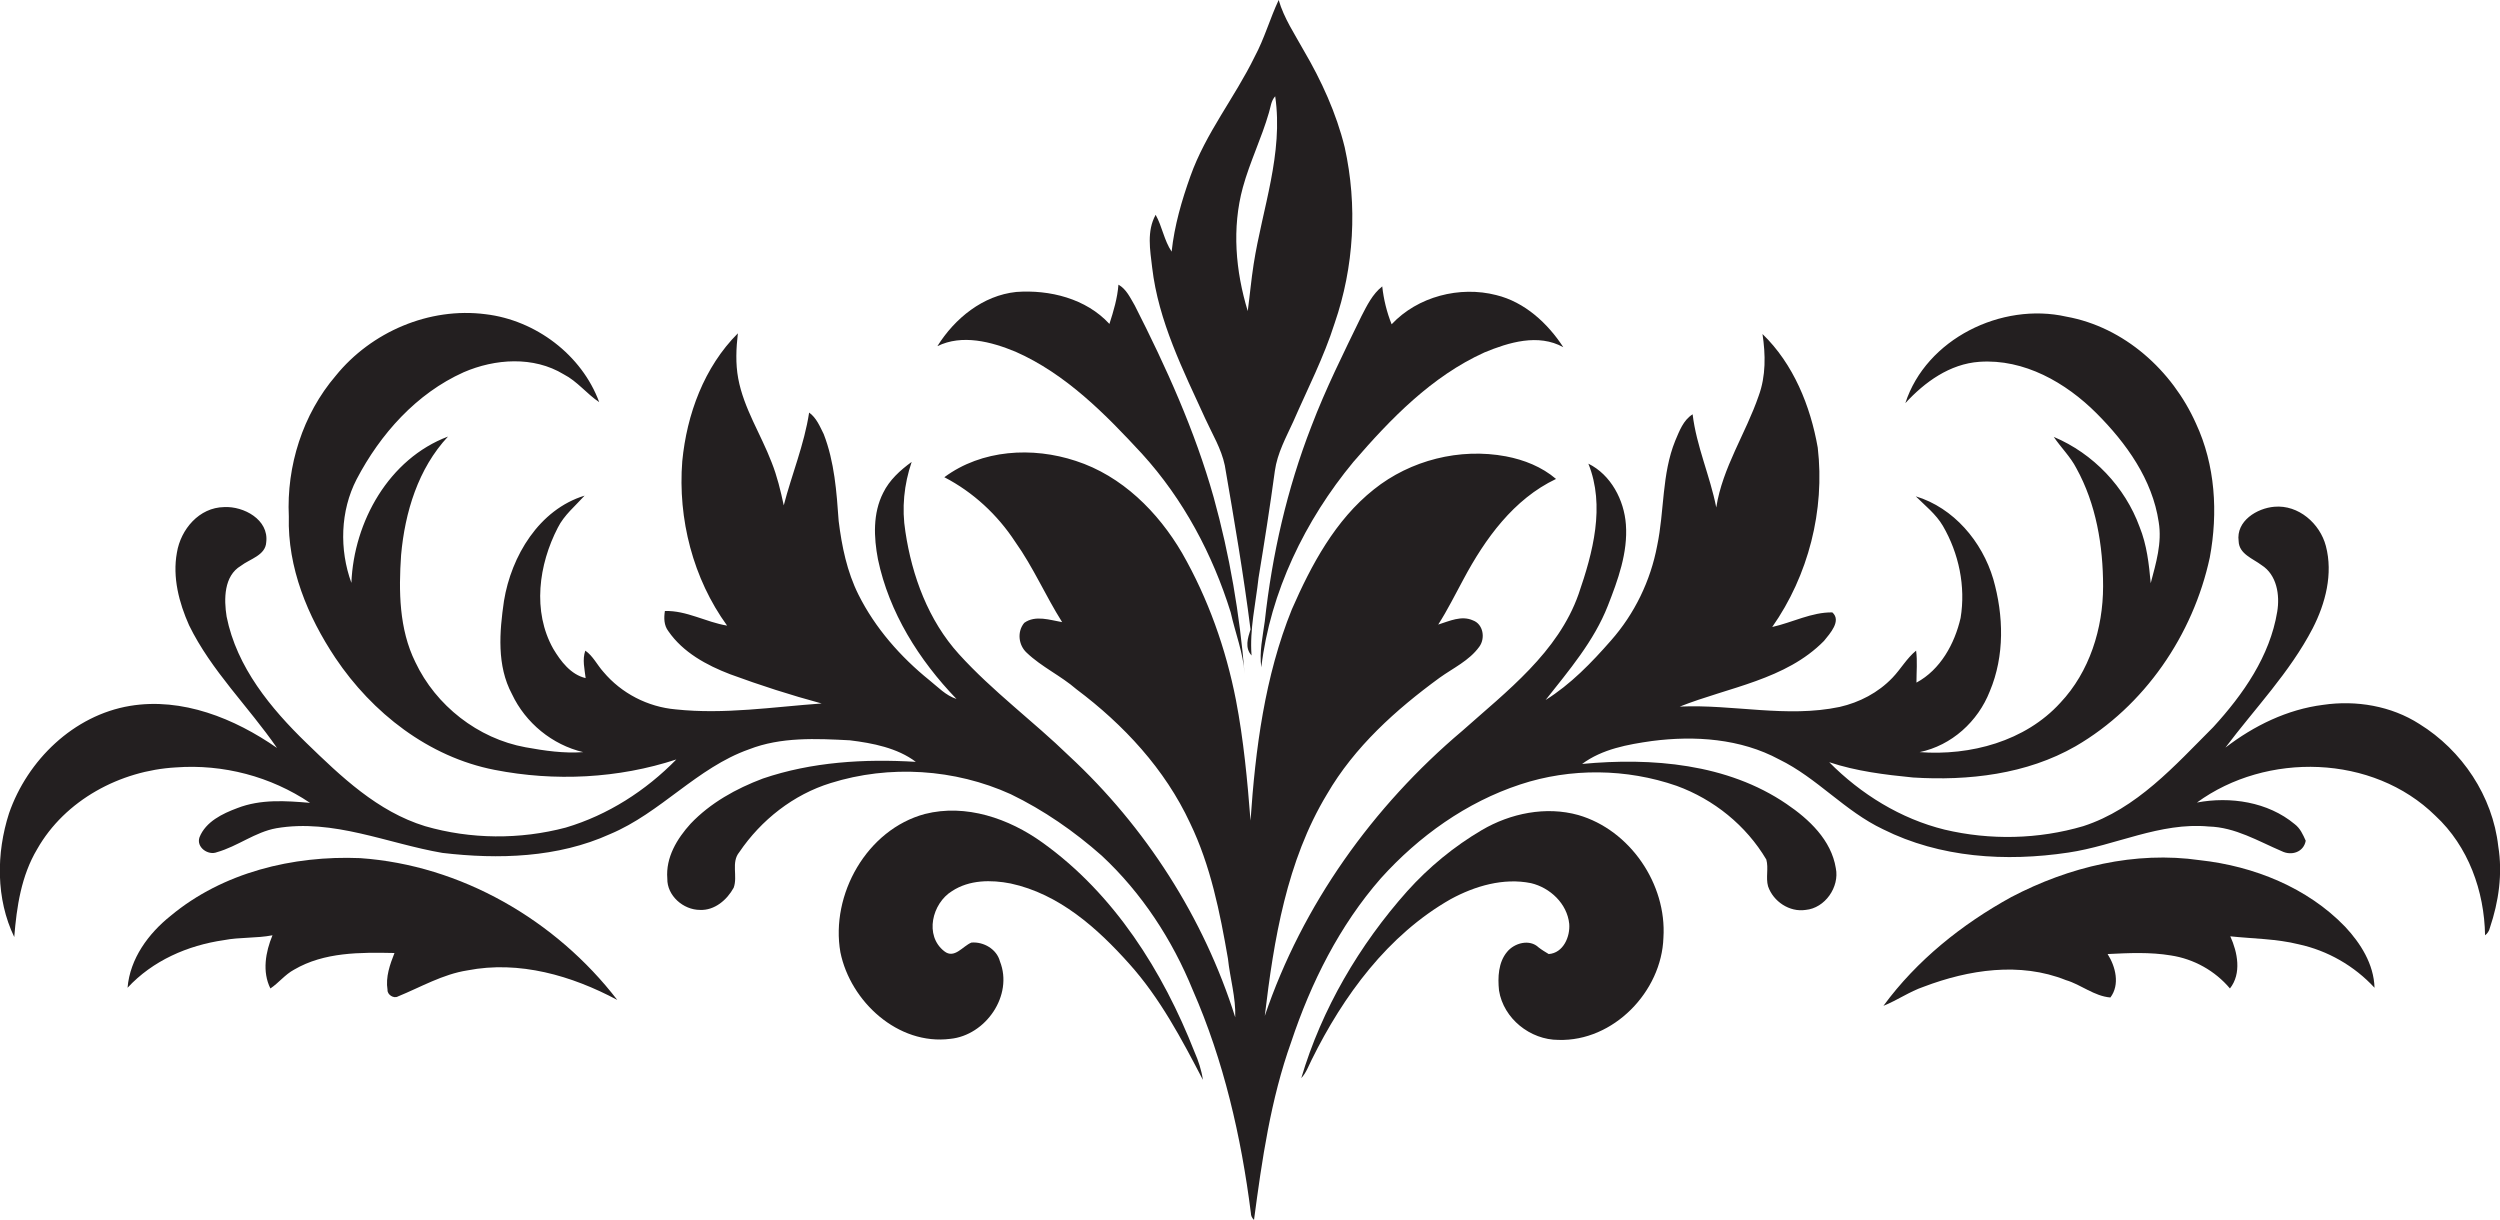
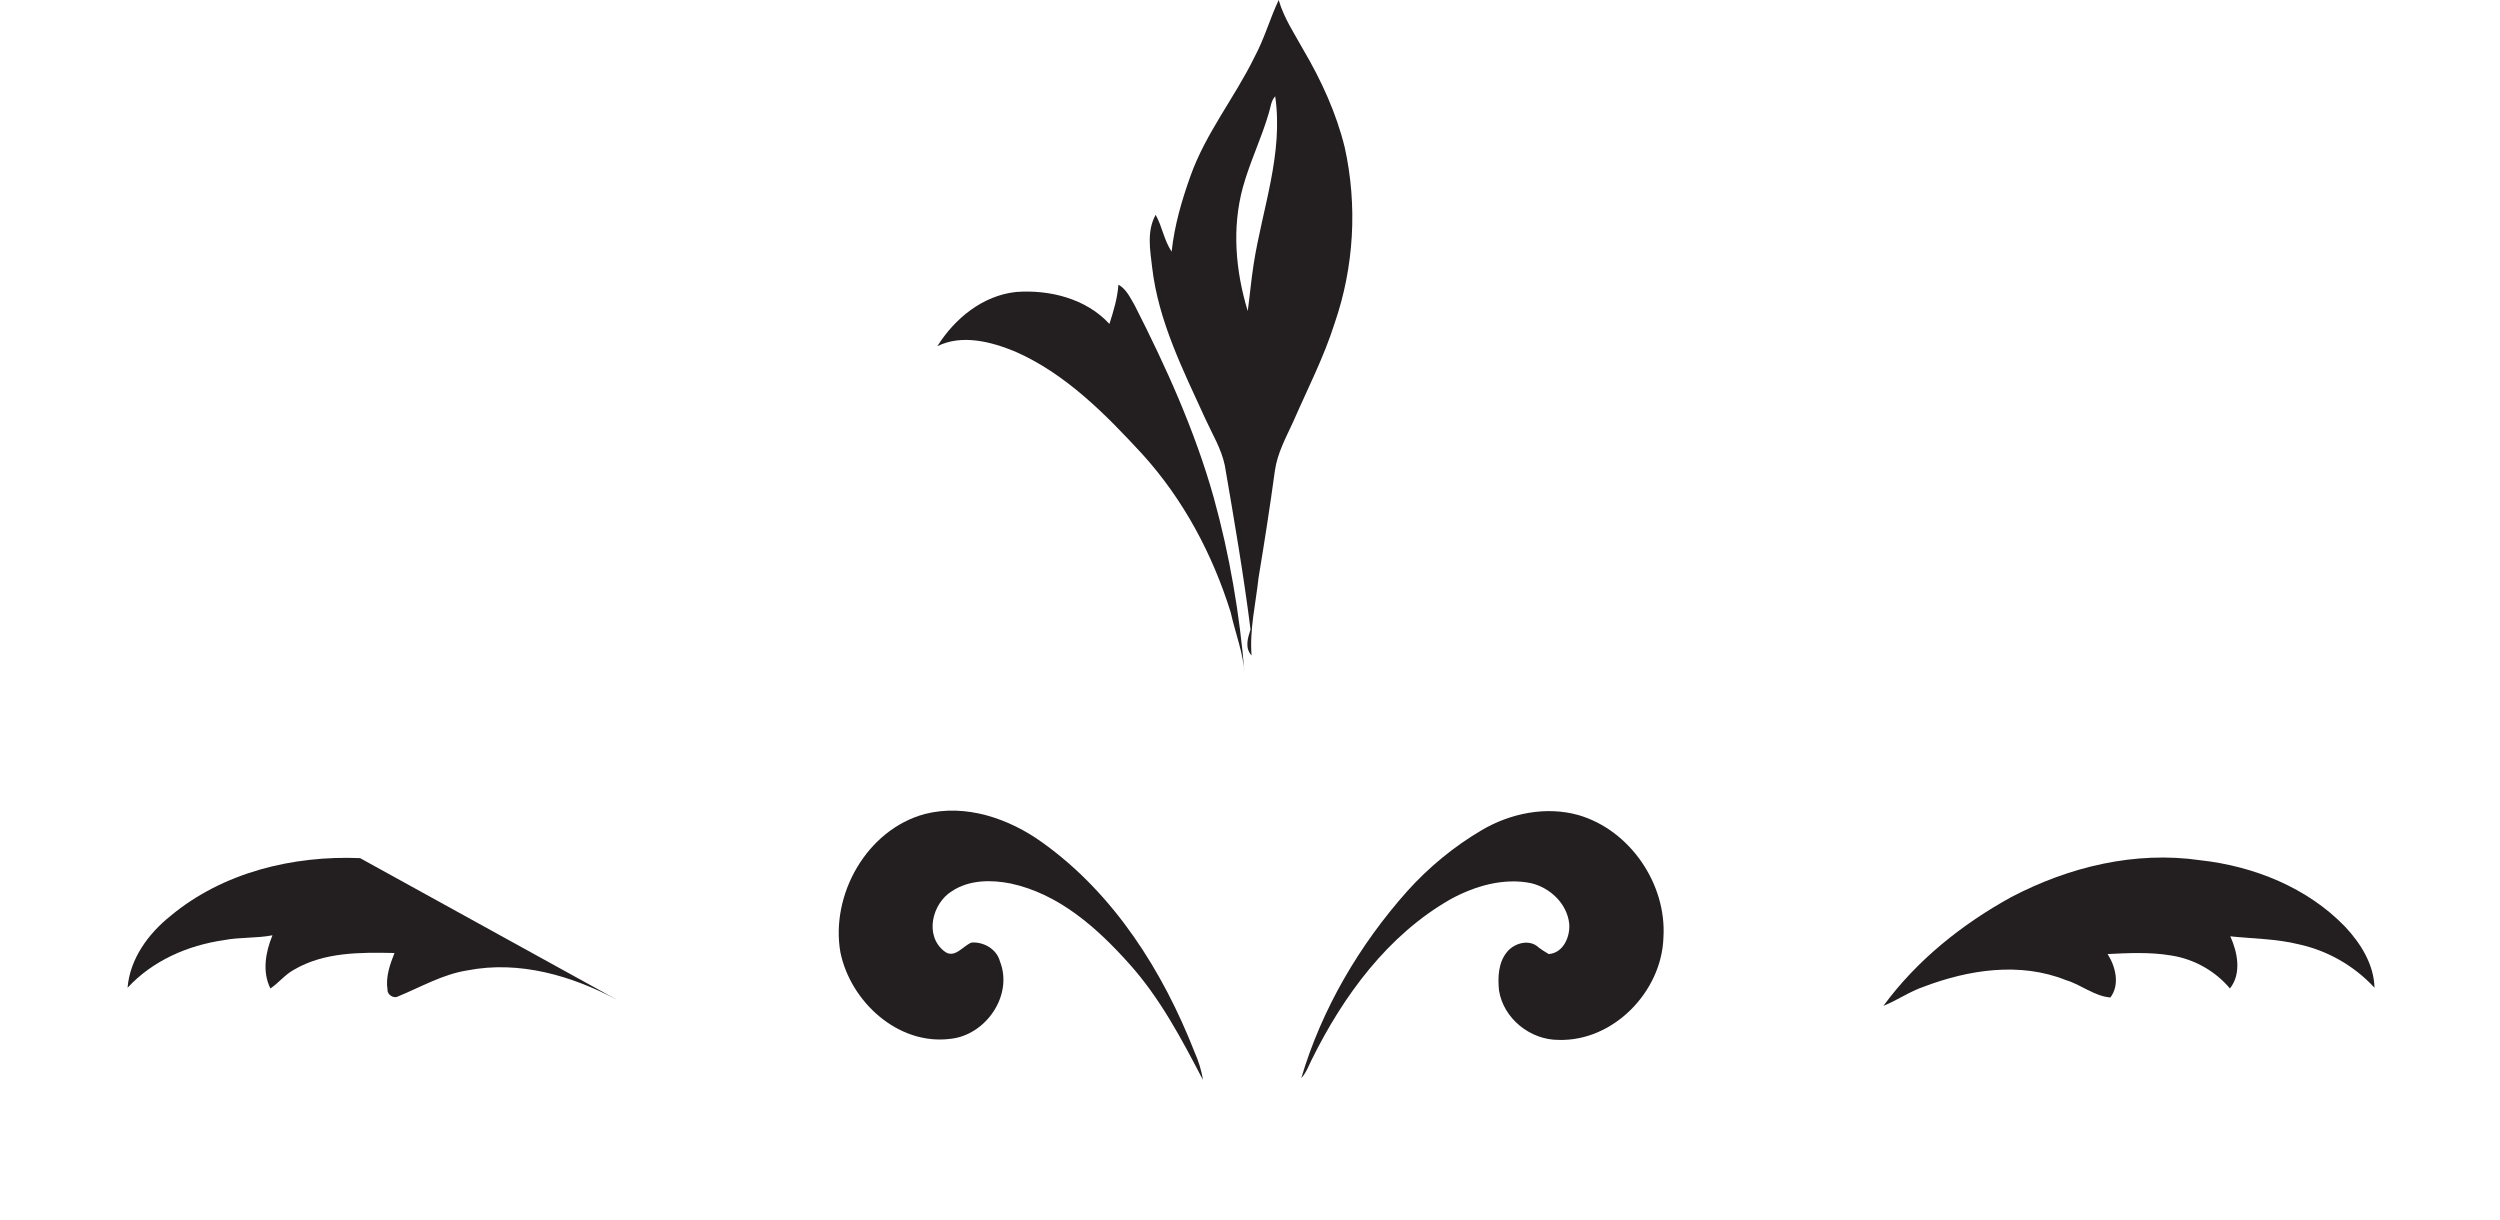
<svg xmlns="http://www.w3.org/2000/svg" version="1.1" id="Layer_1" x="0px" y="0px" viewBox="0 0 719.3 351" enable-background="new 0 0 719.3 351" xml:space="preserve">
  <g>
    <path fill="#231F20" d="M346.8,120.5c2,4.4,4.6,8.6,5.6,13.4c2.7,15.7,5.4,31.4,7.4,47.2c-0.8,2.5-1.7,5.3,0.3,7.5   c-0.6-7.5,1.2-14.9,2-22.3c1.7-10.3,3.3-20.5,4.7-30.8c0.7-5.1,3.2-9.6,5.3-14.2c4.1-9.4,8.8-18.5,11.9-28.3   c5.6-16.2,6.6-33.9,2.9-50.6c-2.4-9.8-6.7-19.2-11.8-27.9c-2.6-4.7-5.7-9.3-7.2-14.5c-2.5,5.3-4.1,11.1-6.9,16.3   c-5.7,11.7-14.1,22-18.5,34.4c-2.5,7-4.6,14.2-5.4,21.7c-2.2-3.3-2.7-7.2-4.6-10.6c-2.6,4.7-1.6,10.1-1,15.2   C333.3,92.4,340.4,106.5,346.8,120.5z M357.6,53.9c2-7.3,5.4-14.2,7.5-21.5c0.5-1.6,0.6-3.4,1.8-4.7c2.4,16.5-3.7,32.3-6.2,48.3   c-0.7,4.5-1.1,9-1.7,13.5C355.5,78,354.4,65.6,357.6,53.9z" />
    <path fill="#231F20" d="M292.2,101.2c14.5,6.4,25.9,18,36.5,29.5c11.8,13,20.2,28.8,25.4,45.5c1.3,5.9,3.6,11.6,4,17.7   c-1.4-17.1-4.3-34.2-8.9-50.8c-5.4-19.2-13.7-37.5-22.7-55.2c-1.3-2.2-2.4-4.7-4.7-6c-0.3,3.9-1.4,7.6-2.6,11.3   c-6.7-7.3-17.2-9.9-26.8-9.2c-9.6,1-17.7,7.6-22.7,15.6C276.8,96.1,285.2,98.3,292.2,101.2z" />
-     <path fill="#231F20" d="M363.9,178.8c-0.6,4.4-1.6,8.8-1,13.2c2.6-21.7,12.6-42.3,26.5-59.1c10.7-12.4,22.5-24.6,37.7-31.5   c7-2.9,15.5-5.5,22.7-1.5c-4.5-6.9-11.1-13-19.3-15c-10.5-2.7-22.6,0.4-30.1,8.4c-1.4-3.5-2.3-7.2-2.7-10.9c-2.8,2.2-4.4,5.5-6,8.6   c-5.1,10.5-10.3,20.9-14.4,31.7C370.3,140.7,366,159.6,363.9,178.8z" />
-     <path fill="#231F20" d="M718.8,243.5c-1.6-14.4-10.4-27.6-22.7-35.2c-8.1-5.2-18.2-6.9-27.7-5.5c-10.3,1.3-19.9,6-28.1,12.3   c8.5-11.3,18.5-21.6,25.1-34.3c3.7-7.2,5.9-15.7,3.8-23.7c-1.7-6.5-7.9-11.9-14.8-11.3c-5,0.4-11.1,4.1-10.3,9.9   c0.1,3.7,4.1,5,6.6,6.9c4.4,2.8,5.3,8.6,4.5,13.4c-2.1,12.8-9.8,23.8-18.4,33.2c-11.1,11.1-22,23.5-37.4,28.5   c-12.9,3.8-26.8,4.1-39.9,1c-12.6-3.1-24.1-10.2-33.2-19.4c7.8,2.6,16,3.6,24.1,4.4c15.9,1,32.7-0.9,46.8-9   c19.8-11.5,33.8-32,38.6-54.3c2.4-12.9,1.6-26.6-4-38.6c-6.8-15.2-20.6-27.7-37.3-30.7c-18.6-4.2-40.3,6.4-46.3,24.9   c5.6-6.1,12.8-11.3,21.3-11.9c12.9-0.9,24.9,6,33.7,14.8c8.6,8.6,16.1,19.1,17.9,31.3c1,6-0.8,11.9-2.3,17.6   c-0.5-5.5-1.1-11-3.2-16.2c-4.2-11.5-13.3-21.1-24.7-25.9c2.1,3.1,4.8,5.7,6.5,9c5.7,10.3,7.7,22.3,7.7,34   c0,12.1-3.9,24.6-12.3,33.5c-10.1,11.1-25.9,15.3-40.5,14.2c9.2-1.9,16.8-8.8,20.2-17.5c4.3-10.2,4-21.8,1-32.3   c-3.2-10.8-11.4-20.5-22.3-23.8c2.7,2.7,5.8,5.1,7.8,8.5c4.6,7.9,6.6,17.4,5.1,26.5c-1.7,7.4-5.8,14.9-12.7,18.6   c0-3.1,0.3-6.2-0.1-9.2c-2.7,2.2-4.4,5.3-6.8,7.8c-4.1,4.3-9.5,7.1-15.2,8.4c-15.2,3.2-30.7-0.8-46-0.1   c14.1-5.6,30.5-7.7,41.5-18.9c1.7-2.1,5.1-5.8,2.4-8.2c-5.9-0.1-11.5,2.9-17.3,4.2c10.4-14.8,15.2-33.6,13.1-51.6   c-2.1-12-7-24.1-15.9-32.7c0.9,5.9,1,12.1-1.1,17.8c-3.7,10.8-10.4,20.6-12.2,32.1c-1.8-9.1-5.7-17.6-6.8-26.8   c-2.7,1.7-3.8,4.8-5,7.6c-3.9,9.6-3.1,20.2-5.2,30.2c-1.9,10.1-6.5,19.6-13.3,27.3c-5.6,6.4-11.6,12.6-18.8,17.1   c6.7-8.5,13.9-16.9,17.9-27.1c2.9-7.4,5.8-15.3,5.2-23.4c-0.5-7-4.3-14.3-10.8-17.5c4.9,12.2,1.3,25.6-2.8,37.5   c-5.9,16.8-20.7,28-33.5,39.4c-25.7,21.7-46,50.1-56.8,82c2.6-21.9,6.3-44.6,17.9-63.8c7.9-13.6,19.8-24.3,32.4-33.5   c3.9-2.8,8.5-4.9,11.4-8.9c1.8-2.4,1.2-6.5-1.8-7.6c-3.3-1.5-6.8,0.2-10,1.2c2.7-4.2,4.9-8.7,7.3-13.1c6.2-11.6,14.4-23,26.6-28.8   c-4.1-3.5-9.2-5.5-14.4-6.5c-13.3-2.5-27.5,1.1-38,9.5c-11.1,8.8-18,21.7-23.6,34.5c-7.8,19.3-10.5,40.2-11.9,60.8   c-0.9-11.6-2-23.3-4.2-34.7c-2.9-14.8-8-29.2-15.5-42.3c-6.9-11.8-17.3-22.2-30.6-26.5c-12.4-4.1-27-3.3-37.8,4.7   c8.3,4.3,15.3,10.8,20.4,18.6c5.2,7.3,8.7,15.5,13.5,23.1c-3.5-0.6-7.7-2.1-10.9,0.2c-2.1,2.5-1.7,6.4,0.7,8.6   c4.3,4.1,9.8,6.6,14.3,10.5c13.6,10.2,25.5,23,32.7,38.5c5.9,12.2,8.6,25.7,10.9,39c0.6,5.7,2.3,11.2,2.1,16.9   c-9-28.6-25.8-54.8-47.8-75.2c-10.3-10-22-18.6-31.7-29.3c-8.8-9.7-13.5-22.5-15.4-35.2c-1.1-6.8-0.4-13.6,1.8-20.1   c-3.3,2.4-6.4,5.2-8.2,8.9c-3,5.9-2.7,12.8-1.5,19.1c3.2,15.3,11.8,29,22.6,40.2c-3.1-1-5.3-3.4-7.8-5.4   c-8.3-6.7-15.6-15-20.4-24.6c-3.3-6.6-4.8-13.9-5.7-21.2c-0.6-8.4-1.2-17-4.3-25c-1.1-2.2-2.1-4.7-4.2-6.2   c-1.4,9.2-5,17.8-7.3,26.7c-0.9-4.2-1.9-8.4-3.5-12.4c-3.1-8.1-8-15.5-9.6-24.1c-0.8-4.3-0.6-8.7-0.1-13   c-9.7,9.7-14.7,23.3-16,36.8c-1.3,16.6,3.1,33.8,12.9,47.3c-6.1-1-11.7-4.4-17.9-4.2c-0.3,2-0.3,4.1,1,5.8   c4.2,6.1,11,9.8,17.8,12.4c8.7,3.2,17.4,6,26.3,8.4c-14,1-28,3.2-42,1.7c-8-0.7-15.6-4.6-20.8-10.8c-1.8-2-3-4.6-5.2-6.1   c-0.9,2.6-0.2,5.3,0.1,7.9c-4.3-1-7.2-4.9-9.3-8.4c-6.1-10.8-4.2-24.3,1.3-34.9c1.8-3.6,5-6.2,7.7-9.2c-13.1,4-21.1,17.4-23.2,30.3   c-1.3,8.9-2.1,18.6,2.3,26.8c3.9,8.3,11.6,14.6,20.5,16.7c-5.6,0.4-11.1-0.4-16.6-1.4c-13.7-2.5-25.8-12-31.7-24.5   c-4.7-9.5-4.8-20.5-4.1-30.8c1.1-12.3,4.9-24.9,13.5-34.1c-17,6.4-27.1,24.5-27.8,42.1c-3.5-9.6-3.2-20.7,1.5-29.8   c6.8-13,17.2-24.7,30.8-30.8c9-3.9,20.1-4.7,28.8,0.6c3.9,2,6.6,5.6,10.2,8c-5-13.6-18.3-23.6-32.7-25.3   c-16.2-2.1-32.9,5.1-43.1,17.7c-9.5,11.1-14.2,26-13.5,40.5c-0.4,14.7,5.4,28.7,13.4,40.7c10.6,15.8,26.8,28.5,45.8,32.2   c17.3,3.4,35.6,2.5,52.3-3c-8.8,9-19.7,16-31.8,19.6c-13.2,3.5-27.4,3.4-40.5-0.4c-13.7-4.2-24.2-14.3-34.2-24   C78,203.9,68.1,192,65.2,177.4c-0.8-5-0.8-11.7,4.1-14.6c2.6-2,7.1-3,7.3-6.8c0.8-6.5-6.5-10.4-12.1-10.1   C57.3,146,52,152.3,50.9,159c-1.3,7.1,0.6,14.4,3.5,20.9c6.4,13.1,17.1,23.4,25.3,35.3c-12.2-8.5-27.3-14.6-42.3-12.1   C21.2,205.8,7.9,218.7,2.6,234c-3.7,11.5-3.8,24.6,1.5,35.6c0.7-8.7,2-17.6,6.6-25.3c8-14.1,23.9-22.6,39.9-23.5   c13.6-1,27.3,2.6,38.6,10.2c-7-0.6-14.2-1.1-20.9,1.5c-4.3,1.6-9.1,3.9-10.9,8.4c-1,2.9,2.5,5.3,5,4.3c6-1.7,11-5.8,17.1-6.9   c16.4-2.8,32,4.4,47.8,7.1c16.1,1.9,33.2,1.4,48.2-5.4c14.6-6.1,25-19.1,40-24.4c9.2-3.6,19.3-3.1,29-2.6c6.6,0.8,13.7,2.2,19,6.2   c-14.8-0.9-29.9,0-44,4.8c-7.7,2.9-15.1,7-20.8,13c-3.9,4.3-7.2,9.7-6.7,15.8c-0.1,4.9,4.6,9,9.4,9c4.2,0.2,7.8-2.9,9.7-6.4   c1.2-3.3-0.8-7.3,1.6-10.2c6.3-9.3,15.6-16.6,26.3-19.9c16.9-5.3,35.7-4.1,51.8,3.2c9.5,4.6,18.3,10.7,26.2,17.7   c11.5,10.7,20.3,24.2,26.2,38.7c8.9,20.3,13.9,42.1,16.7,64.1c0,0.8,0.3,1.4,0.9,2c2.3-17.3,4.8-34.7,10.7-51.2   c5.7-17.1,13.9-33.5,25.8-47.1c10.9-12.1,24.6-21.9,40.1-27c14.5-4.8,30.6-4.6,45,0.4c10.7,3.9,20,11.4,25.8,21.2   c0.7,2.5-0.2,5.2,0.5,7.7c1.5,4.4,6.2,7.5,10.8,6.8c5.6-0.5,9.8-6.6,8.7-12c-1.3-8.1-7.7-14.1-14.2-18.5   c-17-11.6-38.8-13.4-58.8-11.5c5.8-4.3,13.1-5.6,20.1-6.6c12.3-1.6,25.5-0.7,36.6,5.3c10.9,5.3,18.9,14.9,29.9,20.1   c16.4,8.2,35.3,9.4,53.3,6.7c13.5-2,26.4-8.8,40.4-7.5c7.6,0.2,14.2,4.2,21,7.1c2.8,1.4,6.3,0.3,6.9-3c-0.8-1.8-1.6-3.6-3.2-4.8   c-7.7-6.4-18.5-8-28.1-6.2c20-14.6,50.6-13.9,68.6,3.8c9.5,8.8,14.1,21.7,14.3,34.4c0.7-0.5,1.2-1.3,1.4-2.2   C718.9,259.5,720.1,251.4,718.8,243.5z" />
    <path fill="#231F20" d="M299.9,242.4c-9.6-6.9-22-11.2-33.8-8.2c-16.7,4.5-27.2,23.2-24.3,39.8c2.9,14.2,16.6,26.8,31.6,24.9   c10.2-1,18.2-12.5,14.3-22.3c-0.9-3.5-4.7-5.7-8.2-5.4c-2.5,1-4.9,4.8-7.8,2.5c-5.8-4.5-3.5-13.8,2.2-17.3c5-3.3,11.3-3.3,16.9-2.2   c13.9,3,24.9,12.8,34.1,23.1c8.9,9.9,15.1,21.7,21.2,33.4c-0.4-2.8-1.3-5.5-2.4-8C334.6,279.5,320.6,257.2,299.9,242.4z" />
    <path fill="#231F20" d="M454.1,234.5c-9.3-2.6-19.5-0.5-27.7,4.3c-8,4.7-15.3,10.7-21.5,17.6c-13.8,15.5-24.6,33.9-30.5,53.8   c1.4-1.5,2.1-3.5,3-5.3c9.1-18.4,21.9-35.9,40-46.2c7-3.8,15.2-6.2,23.1-4.6c5.5,1.3,10.4,5.9,11,11.7c0.3,3.7-1.7,8.4-5.9,8.7   c-1-0.6-2-1.2-2.9-1.9c-2.6-2.5-7-1.3-9.1,1.3c-2.5,3-2.7,7.3-2.3,11.1c1.3,8.1,9,14.2,17.1,14.2c15.8,0.5,29.7-13.9,30.2-29.4   C479.6,254.4,469,238.8,454.1,234.5z" />
-     <path fill="#231F20" d="M103.6,246.9c-19.3-0.8-39.5,4.1-54.5,16.6c-6.4,5.1-11.7,12.3-12.4,20.7c7.2-7.8,17.3-12.2,27.7-13.7   c4.6-0.9,9.4-0.5,14-1.4c-2,4.8-3,10.5-0.6,15.3c2.4-1.6,4.2-4,6.8-5.4c8.7-5.1,19.1-5,28.9-4.8c-1.3,3.3-2.6,6.9-2,10.6   c-0.1,1.4,1.8,2.6,3,1.9c6.6-2.7,12.9-6.4,20-7.5c14.9-2.9,30,1.5,43.1,8.5C159.9,264.7,132.6,248.9,103.6,246.9z" />
+     <path fill="#231F20" d="M103.6,246.9c-19.3-0.8-39.5,4.1-54.5,16.6c-6.4,5.1-11.7,12.3-12.4,20.7c7.2-7.8,17.3-12.2,27.7-13.7   c4.6-0.9,9.4-0.5,14-1.4c-2,4.8-3,10.5-0.6,15.3c2.4-1.6,4.2-4,6.8-5.4c8.7-5.1,19.1-5,28.9-4.8c-1.3,3.3-2.6,6.9-2,10.6   c-0.1,1.4,1.8,2.6,3,1.9c6.6-2.7,12.9-6.4,20-7.5c14.9-2.9,30,1.5,43.1,8.5z" />
    <path fill="#231F20" d="M633,247.5c-18.7-2.7-37.7,1.9-54.3,10.6c-14.2,7.8-27.2,18.2-36.8,31.3c4-1.6,7.5-4.1,11.6-5.5   c12.9-4.9,27.7-7.2,40.9-1.9c4.4,1.3,8.1,4.6,12.8,5c2.8-3.7,1.5-8.9-0.8-12.5c6.1-0.3,12.2-0.6,18.2,0.4c6.6,1,12.7,4.4,17,9.5   c3.4-4.3,2.2-10.4,0.1-15c6.6,0.7,13.3,0.7,19.7,2.3c8.3,1.8,16,6.2,21.8,12.5c-0.2-6.8-4-12.8-8.5-17.6   C663.9,255.4,648.5,249.2,633,247.5z" />
  </g>
</svg>